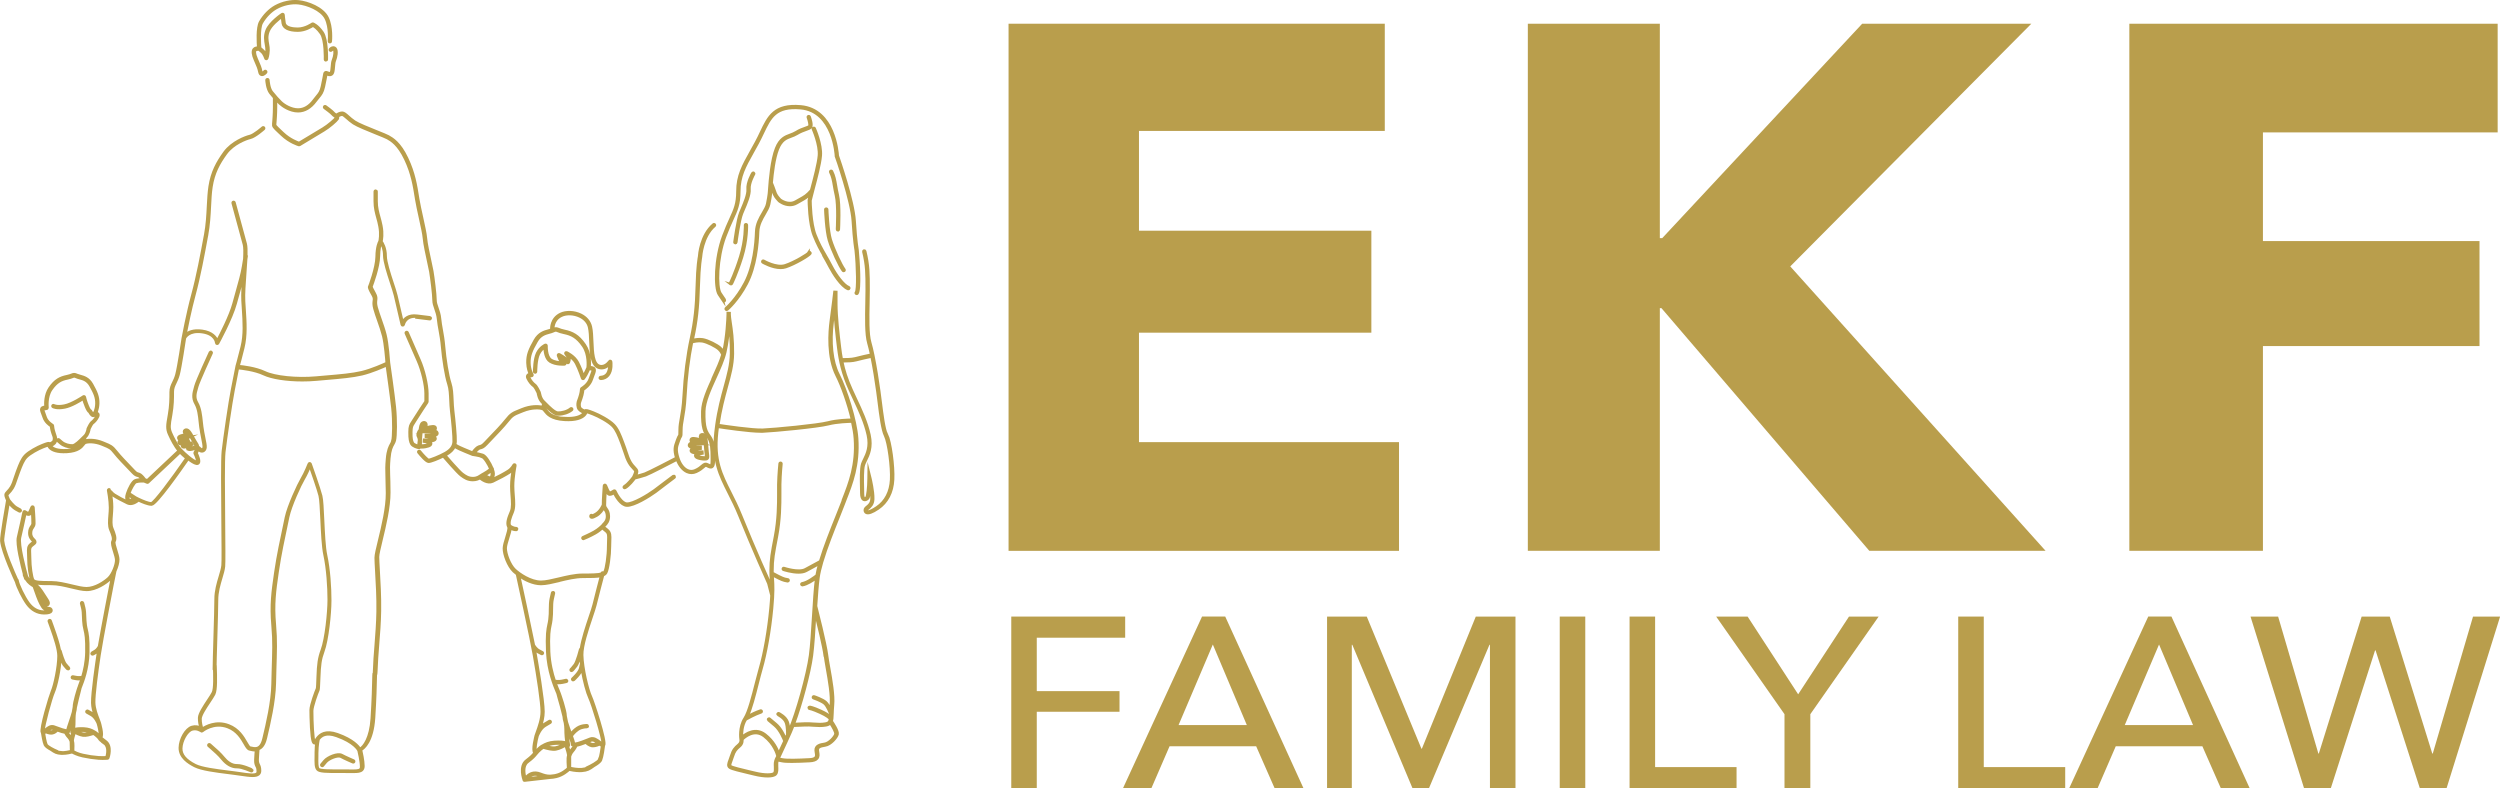
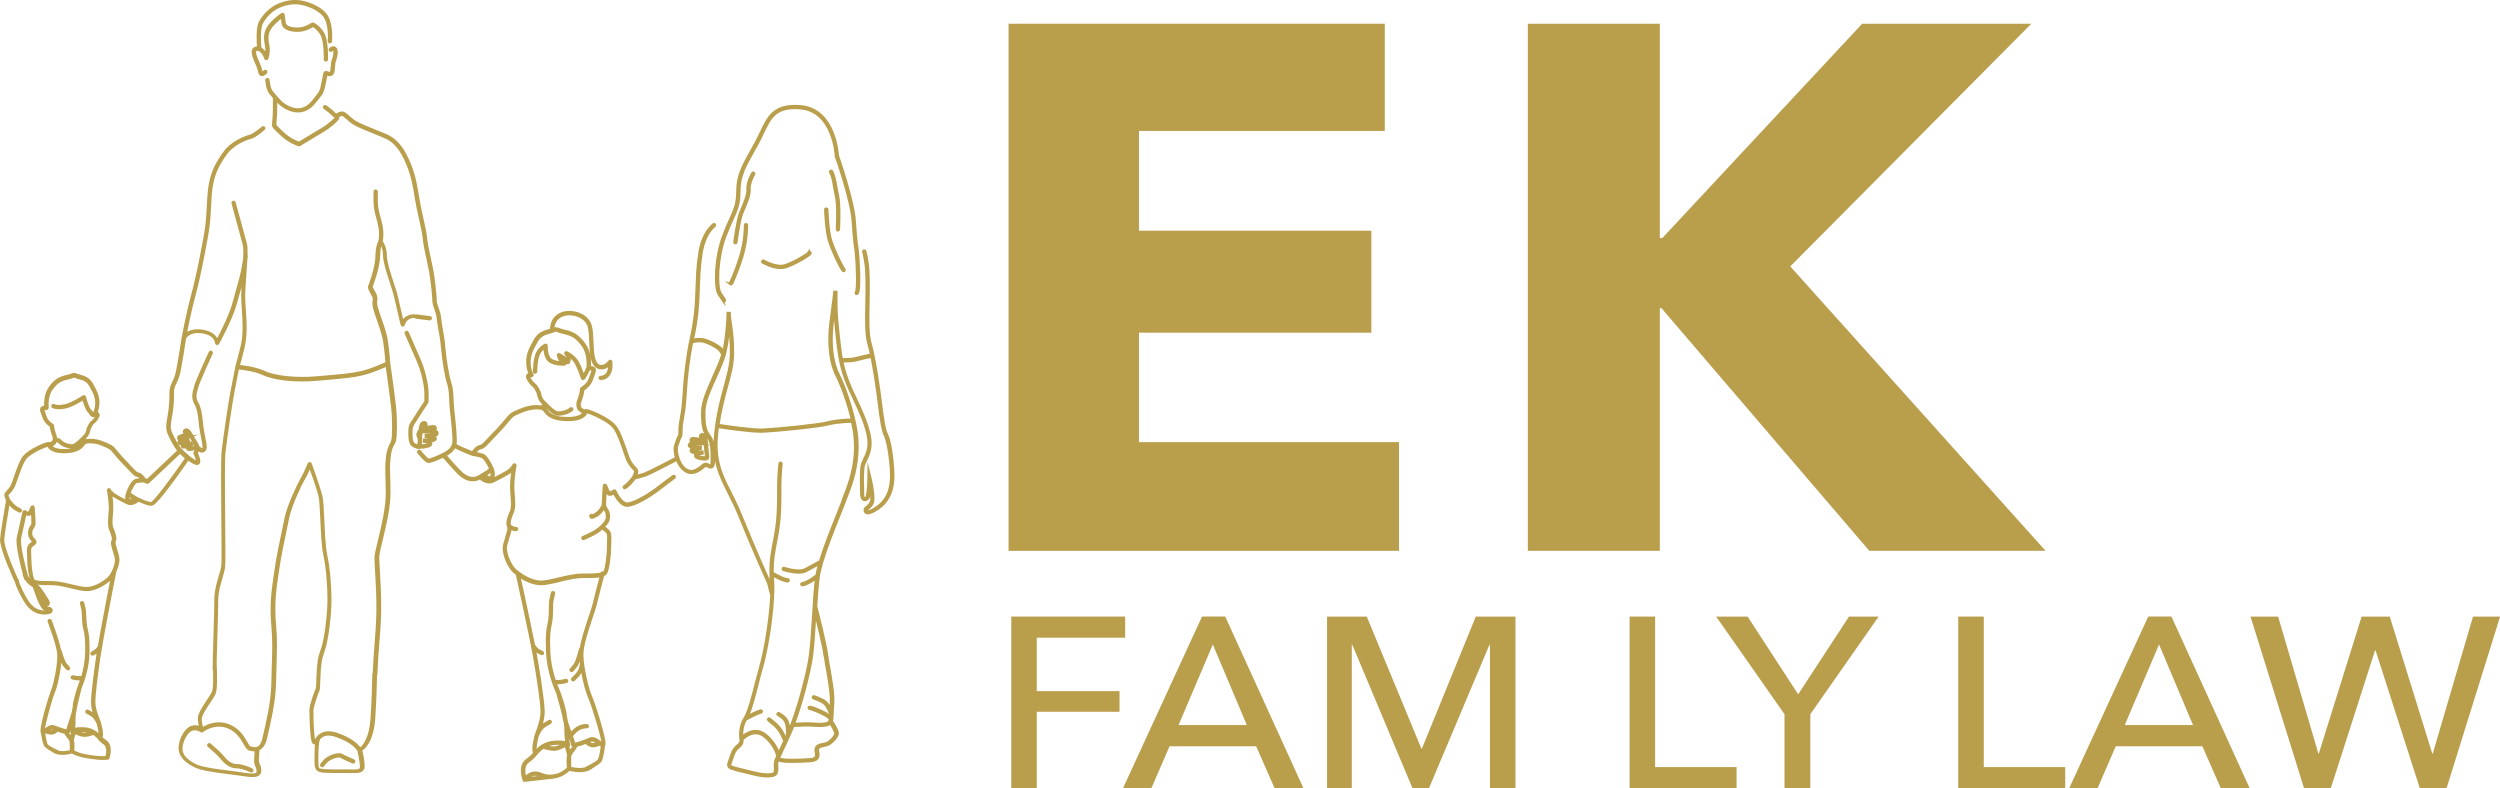
<svg xmlns="http://www.w3.org/2000/svg" id="Layer_2" viewBox="0 0 534.45 168.56">
  <defs>
    <style>      .cls-1, .cls-2 {        fill: #b99e4c;      }      .cls-2 {        stroke: #b99e4c;        stroke-miterlimit: 10;        stroke-width: .5px;      }    </style>
  </defs>
  <g id="Layer_1-2" data-name="Layer_1">
    <g>
      <g>
        <path class="cls-1" d="M221.65,168.56h-5.46v-36.75h24.35v4.52h-18.9v11.42h17.69v4.41h-17.69v16.4Z" />
        <path class="cls-1" d="M246.11,168.56h-6.06l16.92-36.75h4.96l16.75,36.75h-6.17l-3.97-9.03h-18.51l-3.91,9.03ZM251.95,155.01h14.6l-7.27-17.23-7.33,17.23Z" />
        <path class="cls-1" d="M303.86,160.05h.11l11.52-28.23h8.49v36.75h-5.46v-30.72h-.11l-12.95,30.72h-3.47l-12.89-30.72h-.11v30.72h-5.29v-36.75h8.49l11.68,28.23Z" />
-         <path class="cls-1" d="M338.9,168.56h-5.46v-36.75h5.46v36.75Z" />
        <path class="cls-1" d="M353.83,163.99h17.41v4.57h-22.87v-36.75h5.46v32.18Z" />
        <path class="cls-1" d="M387,168.56h-5.51v-15.88l-14.6-20.86h6.72l10.8,16.61,10.86-16.61h6.34l-14.6,20.86v15.88Z" />
        <path class="cls-1" d="M424.09,163.99h17.41v4.57h-22.87v-36.75h5.46v32.18Z" />
        <path class="cls-1" d="M448.39,168.56h-6.06l16.92-36.75h4.96l16.75,36.75h-6.17l-3.97-9.03h-18.51l-3.91,9.03ZM454.23,155.01h14.6l-7.27-17.23-7.33,17.23Z" />
        <path class="cls-1" d="M495.61,161.09h.11l9.15-29.27h6.01l9.09,29.27h.11l8.6-29.27h5.79l-11.46,36.75h-5.68l-9.48-29.53h-.11l-9.48,29.53h-5.68l-11.46-36.75h5.9l8.6,29.27Z" />
      </g>
      <g>
        <path class="cls-1" d="M215.61,117.75V5.07h80.43v22.92h-52.55v21.33h49.68v21.8h-49.68v23.4h55.59v23.24h-83.47Z" />
        <path class="cls-1" d="M399.62,117.75l-44.44-51.88h-.34v51.88h-28.22V5.07h28.22v45.84h.51l42.75-45.84h36.16l-51.54,51.88,54.58,60.8h-37.68Z" />
-         <path class="cls-1" d="M483.77,28.3v23.24h46.3v22.44h-46.3v43.77h-28.56V5.07h78.74v23.24h-50.18Z" />
      </g>
      <g>
        <path class="cls-2" d="M154.59,64.31c.04.06.11.09.18.09.04,0,.08-.01.12-.04.1-.07.12-.2.06-.3l-.92-1.37c-.86-1.27-.75-7.45.98-12.09.58-1.54,1.08-2.66,1.53-3.64.95-2.08,1.52-3.33,1.52-6.04,0-3.24,1.15-5.3,2.9-8.43.34-.61.69-1.23,1.06-1.92.39-.72.72-1.43,1.05-2.11,1.6-3.36,2.75-5.79,8.08-5.32,7.06.62,7.54,10.09,7.54,10.18v.06c.05.1,3.35,9.57,3.61,13.86.26,4.29.59,6.1.62,6.26.37,3.56.47,8.51.06,8.99-.08.09-.07.22.02.3.04.03.09.05.14.05.06,0,.12-.03.16-.07.68-.79.26-7.2.04-9.32,0,0,0,0,0,0,0,0,0,0,0,0,0-.02-.35-1.84-.62-6.21-.26-4.28-3.37-13.26-3.61-13.95-.04-.63-.71-9.92-7.93-10.56-5.63-.49-6.9,2.18-8.5,5.56-.32.68-.65,1.37-1.04,2.09-.37.69-.72,1.31-1.06,1.92-1.78,3.18-2.95,5.28-2.95,8.63,0,2.62-.56,3.84-1.48,5.87-.45.99-.96,2.11-1.54,3.67-1.81,4.84-1.86,11.11-.94,12.48l.92,1.37Z" />
        <path class="cls-2" d="M189.6,92.97c-.59-1.21-.97-4.24-1.34-7.17-.09-.72-.18-1.45-.28-2.16-.32-2.37-.79-5.3-1.29-7.71,0,0,0,0,0,0s0,0,0,0c-.21-1.02-.43-1.95-.65-2.71-.52-1.78-.45-5.33-.38-8.47.02-.99.04-1.93.04-2.77v-.04c0-3.48,0-5.22-.73-8.25-.03-.11-.14-.18-.26-.16-.11.03-.18.14-.16.26.72,2.98.72,4.7.72,8.15v.04c0,.83-.02,1.77-.04,2.76-.07,3.16-.14,6.75.4,8.6.2.69.4,1.54.6,2.47-.63.13-2.51.54-3.36.78-.81.23-2.4.22-2.91.21-.16-.83-.28-1.65-.38-2.5-.36-2.95-.78-6.68-.78-9.32v-2.58l-.42-.02s-.29,2.62-.79,6.31c-.29,2.17-.75,7.64,1.26,11.6,1.15,2.26,2.48,6.06,3.28,9.43-.81.01-3.26.09-5.1.58-2.2.58-11.51,1.46-13.95,1.56-2.27.09-8.31-.82-9.51-1,.47-3.3,1.17-5.84,1.79-8.12.7-2.52,1.3-4.7,1.33-7.12.04-3.05-.27-5.14-.5-6.66-.11-.74-.19-1.31-.2-1.75,0-.18,0-.28,0-.29l-.43-.02c0,.1,0,.2,0,.3-.03,1.05-.18,4.77-.92,7.98-.15-.26-.37-.58-.67-.85-.63-.57-2.56-1.59-3.74-1.79-.82-.14-1.69.03-2.15.15.02-.1.04-.19.06-.29.8-3.67,1.14-6.73,1.25-11.28.11-4.38.48-6.17.48-6.19v-.03s.27-4.36,2.91-6.61c.09-.08.1-.21.02-.3-.08-.09-.21-.1-.3-.02-2.73,2.31-3.04,6.54-3.06,6.89-.04.2-.39,2-.49,6.25-.11,4.52-.45,7.56-1.24,11.2-.77,3.53-1.35,8.03-1.57,12.35-.12,2.25-.37,3.65-.57,4.77-.16.91-.29,1.62-.29,2.45,0,1.1-.01,1.12-.12,1.29-.08.13-.2.32-.38.82-.04.12-.08.23-.12.34-.4,1.1-.64,1.77-.1,3.56-.94.49-5.91,3.08-6.71,3.36-.59.2-1.43.43-1.93.55.13-.32.29-.74.29-1.02,0-.3-.22-.53-.52-.85-.27-.28-.6-.64-.9-1.15-.39-.67-.63-1.4-.91-2.24-.16-.49-.33-1.01-.55-1.57-.07-.17-.13-.34-.19-.51-.53-1.4-1.04-2.73-1.88-3.61-.98-1.03-3.19-2.19-4.38-2.65-1.22-.48-1.62-.59-1.85-.43-.02.01-.04.03-.05.05-.34-.13-.89-.41-1-.78-.16-.57,0-1.03,0-1.03.02-.06.55-1.46.63-2.14l.07-.56c.34-.21,1.44-.97,1.84-2.2.11-.33.22-.62.32-.88.25-.64.41-1.07.24-1.38-.08-.15-.24-.25-.46-.3l-.55-.11c.06-.69.15-2.98-1.05-4.73-1.39-2.03-2.7-2.65-4.36-2.99-.6-.12-.94-.26-1.2-.36-.44-.17-.66-.24-1.17-.03,0-.01,0-.03,0-.04,0-.08-.08-1.92,1.73-2.78,1.08-.52,2.67-.46,3.95.16,1.04.5,1.74,1.32,1.96,2.3.19.84.24,1.93.28,3.09.1,2.53.21,5.15,1.9,5.6.99.26,1.76-.31,2.17-.74,0,.57-.07,1.48-.56,2.07-.31.37-.75.57-1.31.6-.12,0-.21.1-.2.22,0,.11.1.2.21.2,0,0,0,0,0,0,.69-.03,1.23-.29,1.62-.76.88-1.06.63-2.85.62-2.93-.01-.09-.08-.16-.17-.18-.09-.02-.18.02-.22.09,0,.01-.86,1.32-2.06,1-1.39-.37-1.49-2.82-1.59-5.2-.05-1.18-.09-2.29-.29-3.17-.25-1.11-1.03-2.03-2.19-2.59-1.39-.67-3.12-.73-4.32-.16-2.07,1-1.97,3.17-1.97,3.19,0,.06.04.12.09.15-.19.07-.41.13-.64.19-.94.25-2.11.57-2.98,2.11-1.14,2.01-1.61,3.12-1.57,4.81.03,1.16.33,1.96.53,2.38-.18.03-.38.11-.5.28-.09.12-.16.34,0,.66.34.75.91,1.38,1.32,1.67.23.16.65.95.87,1.43.03.22.22,1.39.94,2.08.07.07.16.15.24.24l-.19.71c-.84-.25-2.56-.26-4.34.47-.2.08-.38.15-.54.22-1.4.56-1.87.75-2.93,2.11-.84,1.07-2.38,2.68-3.51,3.84-.4.42-.75.78-.99,1.04-.53.57-.79.64-1.04.7-.16.04-.35.09-.58.25-.42.31-.84.85-1.03,1.1-.91-.37-2.87-1.18-3.22-1.4l-.47-.3c.05-.2.09-.4.1-.62.06-1.13-.28-4.6-.52-6.58-.09-.75-.13-1.53-.16-2.28-.06-1.32-.11-2.57-.46-3.62-.55-1.66-1.12-5.34-1.32-7.79-.12-1.47-.33-2.63-.51-3.64-.14-.79-.28-1.54-.35-2.33-.09-.97-.35-1.71-.58-2.36-.21-.6-.39-1.11-.39-1.65,0-1.17-.46-4.87-.69-6.19-.07-.42-.23-1.17-.42-2.02-.38-1.74-.85-3.91-.94-5.05-.08-.97-.46-2.66-.85-4.45-.31-1.4-.63-2.85-.81-3.95l-.06-.38c-.38-2.41-.81-5.14-2.3-8.28-1.57-3.32-3.15-4.21-4.01-4.7-.33-.19-1.26-.56-2.43-1.03-1.79-.72-4.01-1.61-4.79-2.13-.55-.37-1.01-.77-1.37-1.1-.53-.47-.91-.81-1.3-.81-.49,0-1.06.34-1.28.48-.04-.03-.08-.06-.12-.09-.15-.1-.3-.21-.38-.31-.3-.38-1.6-1.33-1.75-1.43-.1-.07-.23-.05-.3.05-.07.1-.05.23.05.3.39.28,1.44,1.07,1.67,1.35.12.16.3.28.47.4.21.15.38.27.34.34-.21.33-1.71,1.66-2.81,2.31-1,.58-4.51,2.72-5.1,3.07-.38-.13-1.98-.71-3.43-2.08l-.51-.48c-1.2-1.14-1.2-1.14-1.16-1.53l.05-.56s.13-1.55.13-2.98v-1.59c.28.31.54.58.79.81.6.57,2.19,1.66,3.91,1.66,1.43,0,2.7-.75,3.78-2.22.22-.3.42-.54.6-.75.51-.61.88-1.06,1.15-2.29.34-1.58.45-2.23.53-2.7.04.01.09.04.13.05.23.1.58.25.93.07.42-.21.48-.91.54-1.71.04-.47.08-.96.2-1.25.32-.77.59-2.15.15-2.65-.12-.14-.28-.22-.45-.22-.36-.01-.68.31-.72.35-.08.09-.08.22,0,.3.08.08.22.08.3,0,.06-.06.25-.22.4-.22.04,0,.08.01.14.08.24.27.13,1.37-.22,2.21-.15.35-.19.87-.23,1.38-.04.53-.1,1.27-.31,1.37-.16.08-.34.02-.57-.08-.18-.08-.36-.15-.53-.06-.1.06-.16.16-.19.3-.08.47-.19,1.11-.53,2.71-.24,1.13-.57,1.52-1.06,2.11-.18.22-.38.46-.61.77-.99,1.36-2.14,2.05-3.43,2.05-1.47,0-2.97-.92-3.62-1.54-.57-.54-1.22-1.27-1.98-2.22-.62-.76-.73-2.5-.73-2.52,0-.12-.11-.21-.23-.2-.12,0-.21.11-.2.22,0,.08.12,1.89.82,2.76.29.35.55.68.81.97,0,0,0,0,0,.02v2.06c0,1.41-.13,2.93-.13,2.94l-.05.56c-.06.6.04.7,1.29,1.88l.51.48c1.73,1.65,3.61,2.19,3.69,2.21.02,0,.04,0,.06,0,.04,0,.08-.01.11-.03.04-.02,4.09-2.49,5.17-3.12,1.1-.64,2.69-2.03,2.95-2.44.13-.2.09-.38-.01-.53.25-.15.65-.36.96-.36.22,0,.59.33,1.02.7.38.33.84.75,1.42,1.13.81.54,3.06,1.44,4.86,2.17,1.11.45,2.07.83,2.39,1.01.81.46,2.31,1.31,3.82,4.5,1.46,3.08,1.88,5.78,2.26,8.17l.06.38c.18,1.11.5,2.57.81,3.97.39,1.78.76,3.45.84,4.4.1,1.17.57,3.35.95,5.1.19.85.35,1.59.42,2,.22,1.31.68,4.96.68,6.12,0,.61.19,1.16.41,1.79.22.63.47,1.34.56,2.26.08.81.21,1.56.36,2.36.18,1.01.39,2.15.51,3.6.21,2.48.78,6.2,1.34,7.89.33.99.38,2.21.44,3.51.03.76.07,1.55.16,2.32.25,2.05.57,5.46.52,6.51-.05.98-.62,1.74-1.78,2.41-1.19.67-3.17,1.46-3.56,1.46-.24-.02-1.15-.96-1.85-1.83-.07-.09-.21-.11-.3-.03-.09.07-.11.21-.03.3.48.6,1.67,1.99,2.18,1.99.46,0,2-.61,3.14-1.18,0,.02.02.04.04.06.12.14,2.97,3.45,3.75,4.03.73.55,1.43,1,2.52,1,.76,0,1.28-.26,1.52-.41.4.33,1.63,1.24,2.73.73,1.27-.6,2.82-1.43,3.59-1.94.28-.18.51-.4.7-.6-.14.91-.33,2.31-.33,3.54,0,.66.05,1.33.1,1.99.1,1.32.2,2.57-.16,3.42-.56,1.33-.99,2.49-.55,3.29,0,0,0,0,0,0,0,0,0,0,0,0,.17.31-.17,1.4-.44,2.28-.25.82-.52,1.67-.53,2.26-.04,1.31.92,3.86,2.09,4.95.19.18.43.38.71.6.23,1.06,2.99,13.63,3.64,17.36.8,4.55,1.65,10.09,1.65,12.02,0,1.57-.6,3.23-1,4.33-.11.31-.21.57-.27.77,0,.03-.87,3.2-.26,3.71,0,0,0,0,0,0-.34.42-.67.81-1.75,1.63-1.64,1.24-.59,4.08-.55,4.2,0,0,0,0,0,.02,0,0,0,.01,0,.02.01.02.02.03.04.05,0,0,0,0,0,0,.02.01.04.03.06.03,0,0,.01,0,.02,0,0,0,.01,0,.02,0,.01,0,.03,0,.04,0,0,0,0,0,0,0h0s.02,0,.02,0l5.48-.62c.38-.01.81-.07,1.3-.19,1.35-.32,2.41-1.25,2.72-1.54.34.08,1.34.29,2.27.29.16,0,.31,0,.46-.02,1.2-.11,1.56-.33,2.57-1.06.66-.38,1.34-.85,1.51-1.26.3-.7.56-2.61.62-3.11.01-.01.03-.03.04-.04.53-.73-2.32-9.39-2.8-10.39-.68-1.42-1.81-6.07-1.87-8.91-.05-1.99,1.13-5.48,1.98-8.03.37-1.1.69-2.05.84-2.66.4-1.67,1.35-5.28,1.64-6.37.3-.12.51-.28.65-.51.45-.75.83-3.76.83-5.7,0-.47.02-.86.03-1.2.04-1.1.07-1.71-.59-2.28-.21-.18-.37-.31-.5-.41-.13-.1-.25-.2-.26-.23,0,0,0-.02.02-.08.01-.04.12-.15.2-.23.33-.34.89-.91.86-2.01-.02-.85-.3-1.26-.53-1.59-.17-.24-.3-.43-.31-.75,0,0,0,0,0,0,0,0,0,0,0,0-.02-.57.08-2.18.15-3.21.2.43.45.84.68.93.33.13.81-.11,1.11-.3.34.68,1.43,2.63,2.73,2.69,1.53.07,4.8-1.95,6.15-2.94.62-.46,1.37-1.04,2.1-1.6.8-.62,1.56-1.2,1.91-1.44.1-.07.12-.2.06-.3-.07-.1-.2-.12-.3-.06-.36.25-1.09.81-1.93,1.45-.73.56-1.48,1.14-2.1,1.59-1.4,1.03-4.56,2.92-5.88,2.86-1.07-.05-2.15-1.95-2.47-2.67-.03-.06-.08-.1-.14-.12-.06-.02-.13,0-.18.03-.32.23-.77.45-.91.39-.15-.07-.51-.78-.79-1.52-.03-.09-.13-.15-.23-.14-.1.01-.17.1-.18.19,0,.13-.24,3.17-.21,4.1-.08.21-.58,1.37-1.58,1.95-.38.22-.59.31-.69.34-.02-.04-.06-.08-.11-.1-.11-.05-.23,0-.28.11-.05.11-.04.26.07.36.05.05.12.08.22.08.18,0,.48-.11,1.01-.41.76-.44,1.26-1.16,1.53-1.66.07.13.15.25.23.37.22.31.44.64.46,1.36.02.92-.44,1.39-.74,1.7-.12.12-.21.22-.27.33-.13.13-.86.82-1.72,1.31-.97.55-2.38,1.16-2.4,1.17-.11.05-.16.17-.11.28.03.08.11.13.2.13.03,0,.06,0,.08-.02.01,0,1.45-.63,2.43-1.19.66-.37,1.23-.84,1.55-1.13.07.09.18.18.32.29.12.1.28.22.48.4.51.44.49.88.45,1.94-.01.35-.03.74-.03,1.22,0,2.04-.4,4.86-.77,5.48-.05.09-.13.16-.24.23-.03-.04-.06-.07-.11-.08-.11-.03-.23.04-.26.15,0,0-.01.04-.03.1-.74.21-2.05.23-4.01.23-1.64,0-3.42.43-5.14.84-1.42.34-2.76.66-3.77.66-2.25,0-4.64-1.68-5.59-2.56-1.08-1.01-1.99-3.43-1.96-4.63.01-.54.27-1.36.51-2.15.25-.81.48-1.53.5-2.06.3.17.74.35,1.22.35.12,0,.21-.1.21-.21s-.1-.21-.21-.21c-.62,0-1.18-.4-1.32-.51-.32-.64.09-1.73.58-2.89.4-.94.3-2.24.19-3.62-.05-.65-.1-1.31-.1-1.95,0-1.95.48-4.37.49-4.4.02-.11-.04-.21-.14-.24-.1-.03-.21.01-.26.11,0,0-.37.76-1.11,1.24-.76.5-2.28,1.32-3.54,1.91-.79.37-1.75-.26-2.17-.59l.2-.13c.09.03.34.12.87.43.41.24.76.29,1.03.14.3-.16.46-.54.48-1.12,0-.21-.07-.54-.21-.93.02-.07.02-.14-.03-.2-.02-.02-.04-.04-.07-.06-.47-1.15-1.37-2.61-2.03-2.84-.56-.19-1.31-.33-1.74-.4.2-.26.52-.64.83-.86.16-.12.28-.15.43-.18.29-.07.63-.16,1.25-.82.24-.26.58-.62.98-1.03,1.13-1.18,2.68-2.79,3.54-3.88,1-1.27,1.37-1.42,2.76-1.98.17-.07.35-.14.55-.22,1.83-.75,3.61-.68,4.24-.4.14.06.26.22.42.43.5.64,1.34,1.7,4.2,1.87,2.52.15,3.69-.43,4.23-.94.3-.28.42-.55.44-.74.23,0,.97.29,1.43.47,1.2.47,3.33,1.61,4.22,2.54.78.82,1.27,2.1,1.79,3.47.06.17.13.34.19.51.21.55.38,1.06.54,1.55.28.87.53,1.62.94,2.32.33.56.69.95.96,1.23.22.23.41.43.41.56,0,.27-.26.88-.43,1.22-.1.13-1.1,1.51-1.95,1.99-.1.06-.14.19-.08.29.04.07.11.11.19.11.03,0,.07,0,.1-.03.88-.49,1.83-1.76,2.05-2.06.32-.08,1.52-.37,2.32-.65.82-.29,5.6-2.77,6.7-3.35.45,1.25,1.23,2.22,2.13,2.63.64.29,1.32.29,1.97,0,.81-.36,1.25-.74,1.57-1.02.36-.31.45-.38.7-.27.07.03.14.06.2.1.34.17.67.32.95.14.28-.18.39-.62.37-1.53,0-.2,0-.4,0-.59-.02-1.7-.04-3.3-.82-4.38-.78-1.08-1.3-1.8-1.22-5.43.04-2.03,1.23-4.65,2.38-7.18.85-1.87,1.73-3.81,2.11-5.46.45-1.94.68-4.05.81-5.68.21,1.45.44,3.36.4,5.99-.03,2.37-.63,4.52-1.31,7.01-.64,2.34-1.36,4.94-1.83,8.37,0,0,0,0,0,0,0,0,0,0,0,0-.07.47-.13.96-.18,1.47-.65,6.03.9,9.11,2.86,13,.74,1.46,1.5,2.97,2.25,4.82,2.95,7.29,6.01,14.09,6.19,14.48l.66,2.56c-.03.74-.1,1.62-.2,2.72-.44,4.67-1.3,9.6-2.25,12.85-.25.87-.53,1.96-.83,3.12-.74,2.92-1.59,6.24-2.44,7.56-1.25,1.93-.89,4.37-.88,4.48l.03.19c.01.23-.03.64-.47,1-.77.65-1.18,1.1-1.58,2.38-.1.32-.21.61-.3.86-.28.74-.5,1.33.04,1.68.46.3,2.2.71,4.04,1.15.44.11.89.21,1.3.31.92.23,1.92.37,2.76.37.79,0,1.44-.13,1.71-.43.35-.38.32-1.05.29-1.7-.01-.28-.02-.55,0-.75.02-.18.07-.36.14-.54l.89.18c.47.1,1.2.13,2.09.13,1.11,0,2.46-.06,3.83-.13.82-.04,1.36-.23,1.64-.58.33-.41.24-.91.17-1.36-.02-.15-.05-.29-.05-.41-.03-.57.37-.81,1.57-.99,1.18-.17,2.49-1.7,2.66-2.41.16-.67-.92-2.3-1.27-2.81.06-.16.1-.35.12-.56,0,0,0,0,0-.01.03-.3.05-.63.06-1.02.02-.5.04-1.13.11-1.87.2-2.03-.37-5.29-.84-7.92-.19-1.08-.36-2.02-.44-2.72-.28-2.34-2.19-9.88-2.35-10.49.15-2.29.31-4.48.52-6.07.13-.97.41-2.12.77-3.35,0,0,0,0,0,0,.91-3.08,2.37-6.72,3.53-9.61.39-.98.76-1.9,1.05-2.66.14-.35.27-.71.41-1.07,1.36-3.47,2.9-7.41,2.51-13.12-.26-3.82-2.33-10.36-4-13.65-1.38-2.72-1.82-6.85-1.22-11.35.14-1.07.27-2.05.38-2.91.07,2.57.44,5.86.77,8.52.36,2.94.93,5.61,2.51,9.1.29.64.58,1.27.88,1.89,1.21,2.58,2.34,5.01,2.94,7.7.55,2.51-.2,4.05-.75,5.18-.18.37-.34.69-.44,1-.32,1.03-.27,3.36-.23,5.06.01.46.02.86.02,1.16,0,.82.18,1.31.53,1.47.26.11.57.03.87-.24.32-.28.47-1.47.55-2.56.14.82.26,1.79.24,2.55-.03.96-.52,1.36-.92,1.69-.27.22-.52.43-.52.75,0,.27.11.47.31.58.45.24,1.31-.06,2.55-.9,1.96-1.33,3.08-3.47,3.22-6.21.15-2.84-.56-8.06-1.31-9.62ZM122.29,158.97c.01.15.09.27.21.35.07.04.15.07.25.08-.14.25-.38.66-.65.95-.13.14-.24.3-.33.45-.09-.4-.23-.86-.36-1.25.01,0,.02,0,.03,0,.11,0,.19-.1.19-.21,0-.02,0-.05-.01-.1-.05-.26-.26-1.46-.29-3.06.1.27.2.55.3.82.32.87.62,1.7.65,1.98ZM112.78,166.41l.19-.19c.65-.65,1.46-.79,2.4-.43.23.09.46.17.68.24l-3.27.37ZM118.9,165.68c-.13.03-.25.06-.37.08l-.88.1c-.8.02-1.41-.18-2.13-.46-1.39-.54-2.32-.01-2.85.52l-.37.37c-.21-.74-.59-2.56.51-3.38,1.13-.85,1.49-1.29,1.83-1.71.13-.16.26-.31.43-.49,0,0,0,0,0,0,.05-.04.09-.09.14-.13.23-.22.52-.5.91-.76.98.29,1.97.53,2.69.41.82-.14,1.7-.63,2.1-.88.32.93.6,1.95.56,2.2-.01.03-.02.06-.02.06,0,0,0,0,0,0-.16.45-.05,2.1-.01,2.63-.26.25-1.28,1.15-2.53,1.44ZM116.62,159.52c.51-.26,1.15-.46,1.96-.52.97-.07,1.59-.02,1.98.05-.42.25-1.16.64-1.83.75-.54.09-1.34-.07-2.11-.29ZM128.13,162.34c-.22.5-1.8,1.36-2.75,1.78-.06.03-.1.08-.12.15-.24.06-.51.1-.86.14-.91.09-2.11-.15-2.54-.25v-2.46c.04-.12.21-.67.56-1.05.42-.45.76-1.13.83-1.26.52-.08,1.21-.33,1.99-.63.21.2.69.62,1.25.73.09.02.18.02.27.02.55,0,1.19-.25,1.44-.37.17.13.34.23.5.29-.07.57-.32,2.31-.58,2.92ZM125.67,158.57s.06-.02.09-.03c.21-.08.39-.16.54-.21.52-.2,1.02.14,1.51.51-.36.14-.89.29-1.24.23-.35-.07-.68-.3-.89-.48ZM119.56,124.16c1.7-.41,3.45-.83,5.04-.83,1.84,0,3.07-.01,3.88-.19-.34,1.31-1.2,4.57-1.57,6.13-.14.59-.46,1.53-.83,2.62-.69,2.06-1.58,4.72-1.89,6.76-.08.01-.15.07-.17.16,0,.03-.66,2.61-1.16,3.29-.51.69-.81.96-.81.96-.09.08-.1.21-.02.3.04.05.1.07.16.07.05,0,.1-.02.14-.05.01-.01.33-.29.87-1.03.31-.41.64-1.38.88-2.19.02.54.07,1.13.15,1.76l-.21.95c-.2.91-1.61,2.17-1.63,2.18-.09.08-.1.21-.02.3.04.05.1.07.16.07.05,0,.1-.02.14-.05.06-.05,1.41-1.27,1.72-2.28.4,2.46,1.11,5.03,1.6,6.06.69,1.46,2.91,8.71,2.85,9.86-.18-.07-.41-.25-.64-.43-.56-.43-1.27-.97-2.05-.67-.15.06-.34.13-.55.22-1.78.72-2.75.99-2.89.79-.03-.28-.23-.86-.5-1.61.18-.23.7-.89,1.39-1.35.83-.55,1.84-.51,1.85-.51.11,0,.22-.08.22-.2,0-.12-.08-.22-.2-.22-.05,0-1.16-.05-2.1.58-.6.4-1.06.91-1.33,1.24h0c-.29-.79-.62-1.7-.85-2.46-.07-.41-.16-.84-.26-1.29-.01-1.27-1.21-4.65-1.32-4.95-.01-.07-.06-.18-.18-.46-.15-.35-.4-.93-.67-1.69.16.02.37.03.61.03.27,0,.58-.02.87-.08l.84-.18c.11-.02.19-.14.16-.25s-.14-.19-.25-.16l-.84.18c-.61.13-1.28.06-1.55.02-.53-1.57-1.09-3.76-1.2-6.24-.15-3.64.07-4.68.28-5.69.07-.35.15-.71.2-1.17.1-.8.1-1.53.11-2.23,0-.78.02-1.51.16-2.16l.28-1.24c.03-.11-.05-.23-.16-.25-.11-.02-.23.05-.25.16l-.28,1.24c-.15.69-.16,1.45-.17,2.25,0,.69-.01,1.4-.11,2.18-.05.44-.12.77-.2,1.13-.22,1.03-.44,2.1-.29,5.79.17,4.12,1.59,7.44,2.05,8.53.07.16.14.32.15.37,0,.08.06.27.26.95.28.96.73,2.53,1.06,3.98,0,.33.11.81.27,1.35.08.49.13.93.13,1.28,0,1.3.12,2.37.21,3-.51-.21-1.37-.28-2.58-.2-1.13.08-1.95.43-2.56.81-.11.04-.48.23-1.23,1.02-.08.08-.17.15-.22.18-.19-.34.15-2.33.41-3.23.02-.06.58-1.59,1.6-2.2l1.12-.67c.1-.06.13-.19.07-.29-.06-.1-.19-.13-.29-.07l-1.12.67c-.26.16-.49.36-.7.59.31-.98.6-2.12.6-3.25,0-2.52-1.38-10.51-1.66-12.09-.06-.34-.14-.74-.22-1.21.19.21.43.41.7.56l.73.39s.07.03.1.03c.08,0,.15-.04.19-.11.06-.1.02-.23-.09-.29l-.73-.39c-.6-.32-1.01-1.01-1.09-1.15-.91-4.56-2.66-12.6-3.13-14.74,1.23.84,2.97,1.71,4.65,1.71,1.06,0,2.43-.33,3.87-.67ZM104.87,102.06c-.16.09-.42-.03-.61-.14-.19-.11-.41-.23-.61-.33.23-.13.51-.3.71-.43.21-.14.46-.33.65-.47.08.25.13.46.12.6-.02.41-.11.68-.26.76ZM103.06,97.68c.49.17,1.34,1.54,1.78,2.59-.18.14-.48.37-.72.53-.37.25-1.08.65-1.09.65,0,0,0,0,0,0,0,0,0,0,0,0l-.52.33s0,0,0,0c0,0-.01,0-.01,0,0,0-.51.42-1.4.42-.96,0-1.57-.4-2.26-.92-.71-.53-3.42-3.66-3.66-3.94.09-.05.18-.1.26-.14.87-.49,1.45-1.07,1.75-1.73l.39.25c.48.31,3.33,1.45,3.45,1.5,0,0,0,0,0,0,.02,0,.03.01.05.01.01,0,1.24.16,2.02.43ZM120.66,89.39c-2.66-.15-3.4-1.09-3.89-1.71-.14-.18-.27-.34-.42-.46l.15-.54c.85.85,1.95,1.9,2.75,1.94.05,0,.1,0,.15,0,1.02,0,2.17-.39,2.86-.97.09-.08.1-.21.02-.3-.08-.09-.21-.1-.3-.02-.72.61-1.91.9-2.72.87-.68-.03-1.89-1.24-2.61-1.97-.17-.17-.32-.32-.44-.44-.67-.64-.82-1.84-.82-1.85,0-.02,0-.04-.02-.06-.1-.22-.63-1.35-1.03-1.63-.35-.25-.88-.82-1.18-1.49-.03-.07-.07-.19-.03-.24.06-.09.32-.13.49-.12.08,0,.16-.04.2-.11.04-.07.04-.16,0-.23,0,0-.59-.9-.63-2.46-.04-1.59.42-2.65,1.52-4.59.78-1.38,1.81-1.66,2.72-1.91.31-.08.6-.16.85-.28.51-.24.62-.19,1.02-.03.27.11.64.25,1.27.38,1.59.33,2.77.89,4.09,2.81,1.22,1.78.99,4.3.96,4.6l-.35.76c-.19.4-.4.75-.55,1-.22-.64-.68-1.89-1.19-2.86-.71-1.37-2.32-2.12-2.39-2.15-.09-.04-.19-.02-.25.06-.06.07-.07.18,0,.26l.37.51c.16.22.14.55.08.82l-.12-.13c-.39-.43-1.58-1.08-1.64-1.11-.08-.04-.18-.03-.24.03-.07.06-.09.15-.06.24l.29.74c.13.32.31.56.48.74-.61-.02-1.54-.13-2.23-.56-1.06-.66-.97-2.98-.97-3.01,0-.07-.03-.14-.09-.18-.06-.04-.14-.05-.2-.02-.04.02-1.07.45-1.73,1.76-.64,1.28-.65,3.86-.65,3.97,0,.12.1.21.21.21s.21-.1.21-.21c0-.03,0-2.59.6-3.78.37-.75.89-1.18,1.21-1.39.02.75.18,2.4,1.17,3.02,1.22.76,3.03.63,3.11.62.1,0,.18-.08.19-.18.02-.1-.03-.19-.12-.23,0,0-.55-.26-.81-.9l-.07-.18c.38.23.82.52,1,.72l.37.4c.05.05.12.08.19.07.07-.01.13-.06.16-.13.01-.03.31-.74.11-1.32.49.33,1.09.85,1.43,1.51.67,1.29,1.29,3.18,1.3,3.2.02.08.09.13.17.14.01,0,.02,0,.03,0,.07,0,.13-.03.17-.09.02-.02.46-.61.83-1.42l.3-.64.57.11c.06.01.14.04.17.08.08.14-.09.57-.26,1.02-.1.26-.22.56-.33.9-.41,1.26-1.72,2-1.74,2.01-.06.03-.1.09-.11.16l-.08.66c-.08.63-.6,2.03-.61,2.05,0,.02-.2.59,0,1.29.17.58.9.93,1.26,1.06-.04.09-.12.21-.26.34-.39.37-1.42.97-3.91.82ZM152.54,80.57c-1.17,2.57-2.38,5.23-2.42,7.35-.07,3.59.42,4.46,1.3,5.69.7.97.72,2.51.74,4.14,0,.2,0,.4,0,.6.02.97-.13,1.14-.18,1.17-.08.05-.34-.07-.54-.17-.07-.03-.14-.07-.21-.1-.51-.23-.79.02-1.16.33-.3.26-.71.62-1.46.95-.54.24-1.09.24-1.62,0-.85-.38-1.59-1.35-1.98-2.6-.56-1.78-.35-2.38.04-3.46.04-.11.08-.22.12-.34.16-.45.26-.62.33-.73.17-.27.18-.36.18-1.51,0-.79.12-1.49.28-2.37.2-1.14.45-2.55.57-4.83.21-3.99.72-8.14,1.41-11.52.33-.1,1.3-.34,2.18-.2,1.09.18,2.94,1.16,3.52,1.69.46.41.72.97.79,1.15-.43,1.47-1.19,3.15-1.93,4.77ZM165.68,163.88c.02.54.05,1.15-.18,1.39-.34.37-1.98.45-4.06-.06-.42-.1-.86-.21-1.31-.31-1.64-.39-3.5-.83-3.9-1.09-.23-.15-.16-.43.12-1.17.1-.26.21-.55.31-.89.37-1.18.71-1.55,1.45-2.18.66-.55.64-1.21.6-1.49.42-.42,2.52-2.33,4.63-.7,2.16,1.67,2.77,3.84,2.87,4.27-.13.21-.47.84-.53,1.42-.03.23-.01.52,0,.81ZM178.6,156.91c-.14.58-1.32,1.95-2.31,2.09-.96.14-1.99.37-1.93,1.43,0,.15.03.31.06.46.07.39.13.77-.08,1.02-.2.25-.64.39-1.33.42-2.3.12-4.78.21-5.8,0l-.78-.16.2-.4s.49-1.01,1.5-3.23c0,0,0,0,0,0,.27-.58.56-1.24.9-2,.18-.4.37-.86.56-1.37.33,0,1.2-.03,2.41-.1.64-.04,1.28,0,1.9.05.88.06,1.79.12,2.68-.05.44-.08.73-.23.92-.46.55.82,1.17,1.95,1.09,2.3ZM176.34,140.16c.09.71.25,1.65.44,2.74.46,2.6,1.03,5.83.83,7.8-.03.33-.05.63-.07.92-.25-.53-.62-1.21-1.02-1.55-.69-.59-2.39-1.18-2.47-1.2-.11-.04-.23.02-.27.13-.04.11.02.23.13.27.02,0,1.7.59,2.33,1.13.62.52,1.21,2.11,1.21,2.13,0,.03.02.05.04.07,0,0,0,0,0,.01,0,.19-.01.36-.02.51-.32-.27-.91-.67-1.94-1.14-1.81-.83-2.38-.88-2.44-.88-.12,0-.22.08-.22.2,0,.12.08.22.19.23,0,0,.55.06,2.29.85,1.42.64,1.93,1.14,2.07,1.3-.02.19-.06.34-.11.46,0,0,0,0,0,.01-.13.3-.37.43-.82.52-.84.16-1.69.1-2.58.04-.63-.04-1.29-.09-1.96-.05-1.03.06-1.81.09-2.22.1,1.55-4.15,3.36-10.9,3.85-14.59.28-2.11.48-5.27.66-8.33.02-.27.03-.54.05-.81.6,2.4,1.8,7.36,2.01,9.13ZM180.31,106.7c-.14.36-.28.72-.42,1.07-.29.75-.66,1.67-1.05,2.65-1.15,2.87-2.6,6.48-3.52,9.56-.35.19-1.85,1-3.16,1.71-1.4.77-4.51-.25-4.54-.27-.11-.04-.23.02-.27.13-.04.11.02.23.13.27.1.03,1.73.57,3.23.57.61,0,1.19-.09,1.64-.34,1.03-.56,2.17-1.18,2.79-1.51-.25.88-.45,1.71-.57,2.46-.32.25-1.92,1.5-3.09,1.69-.12.02-.2.13-.18.24.02.11.11.18.21.18.01,0,.02,0,.03,0,1.02-.16,2.29-1.02,2.93-1.5-.27,2.12-.46,5.2-.64,8.18-.19,3.05-.38,6.2-.66,8.29-.55,4.11-2.87,12.42-4.47,16.09-.03-.55-.1-1.24-.29-1.8-.4-1.17-1.84-1.87-1.9-1.9-.11-.05-.23,0-.28.1s0,.23.1.28c.01,0,1.34.65,1.68,1.66.33.96.28,2.37.27,2.61-.12.27-.24.52-.34.76-.32-.76-1.02-2.24-2.05-3.1l-1.36-1.14c-.09-.08-.22-.06-.3.03-.08.09-.06.22.03.3l1.36,1.14c1.16.98,1.92,2.91,2.07,3.31-.58,1.27-.98,2.13-1.22,2.63-.29-.88-1.05-2.61-2.89-4.03-2.08-1.61-4.16-.17-4.95.51-.04-.76-.01-2.39.83-3.72.29-.16,1.94-1.08,3.25-1.52.11-.04.17-.16.13-.27-.04-.11-.16-.17-.27-.13-.96.32-2.06.87-2.74,1.23.77-1.61,1.49-4.47,2.14-7.03.29-1.15.57-2.24.82-3.1.96-3.28,1.83-8.24,2.27-12.93.33-3.54.25-4.92.16-6.25-.02-.28-.03-.55-.05-.83.63.34,1.97,1.05,2.51,1.16l.68.14s.03,0,.04,0c.1,0,.19-.07.21-.17.02-.12-.05-.23-.16-.25l-.68-.14c-.5-.11-1.97-.88-2.62-1.24,0-.16,0-.32,0-.49,0-2.38.26-3.71.94-7.25.71-3.69.71-6.93.71-9.08v-2.11c.04-2.22.27-4.37.27-4.4.01-.12-.07-.22-.19-.23-.12-.01-.22.07-.23.19,0,.02-.23,2.19-.28,4.44v2.12c0,2.13,0,5.34-.7,9-.69,3.58-.94,4.91-.94,7.33,0,.71.03,1.26.07,1.84.04.57.07,1.15.07,1.9l-.29-1.12v-.03c-.04-.07-3.18-7.02-6.2-14.48-.75-1.86-1.55-3.45-2.26-4.85-1.93-3.83-3.46-6.86-2.82-12.76.05-.43.1-.84.15-1.24,1.17.18,6.66,1.01,9.21,1.01.13,0,.26,0,.37,0,2.45-.1,11.81-.99,14.04-1.57,1.85-.48,4.41-.55,5.09-.56.3,1.33.51,2.58.58,3.63.39,5.61-1.14,9.5-2.48,12.93ZM190.49,102.56c-.14,2.6-1.19,4.63-3.04,5.88-1.58,1.07-2.04.92-2.11.88-.02-.01-.09-.05-.09-.2,0-.12.14-.24.37-.42.41-.34,1.04-.85,1.07-2.01.05-1.7-.58-4.27-.6-4.38l-.4-1.62-.02,1.67c-.02,1.75-.21,3.78-.48,4.02-.16.15-.32.21-.41.17-.13-.06-.28-.37-.28-1.08,0-.31,0-.72-.02-1.17-.04-1.58-.09-3.96.21-4.92.09-.28.24-.59.41-.94.58-1.18,1.37-2.8.79-5.46-.6-2.74-1.75-5.2-2.97-7.79-.29-.62-.58-1.25-.87-1.89-1.03-2.27-1.62-4.18-2.01-6.06.1,0,.21,0,.35,0,.72,0,1.9-.03,2.6-.23.82-.23,2.71-.64,3.33-.77.48,2.36.93,5.17,1.24,7.47.1.71.19,1.43.28,2.15.39,3.1.76,6.03,1.38,7.3.72,1.48,1.42,6.67,1.27,9.41Z" />
-         <path class="cls-2" d="M176.06,54.71c.4.7.82,1.43,1.31,2.37.72,1.39,2.46,4.16,3.91,4.72.03,0,.05.01.08.01.09,0,.17-.05.2-.14.04-.11-.01-.23-.12-.28-1.1-.43-2.72-2.65-3.69-4.52-.49-.95-.91-1.68-1.32-2.39-.73-1.27-1.36-2.37-2.1-4.24-.98-2.48-1.05-6.99-1.05-7.36l.26-1.05c.08-.35.23-.91.42-1.62.55-2.04,1.37-5.13,1.52-6.93.2-2.42-1.25-5.7-1.31-5.84-.05-.11-.17-.15-.28-.11-.11.05-.16.17-.11.28.01.03,1.47,3.32,1.28,5.63-.15,1.76-.97,4.82-1.51,6.85-.06.21-.11.41-.16.59-.97,1.09-1.32,1.28-2.6,1.99-.21.12-.45.25-.71.4-1.54.87-3.12-.27-3.28-.39-.05-.05-.1-.11-.15-.17-.33-.36-.78-.85-1.01-1.69-.11-.38-.56-1.5-.66-1.74.18-2.08.54-5.24,1.33-7.22.77-1.91,1.75-2.28,2.79-2.66.42-.15.85-.31,1.27-.57.75-.46,1.41-.69,1.94-.88.5-.18.87-.3,1.05-.55.34-.46-.12-1.83-.27-2.24-.04-.11-.16-.17-.27-.13-.11.04-.17.16-.13.27.27.74.46,1.65.32,1.84-.1.14-.44.26-.84.4-.52.18-1.24.43-2.02.92-.39.24-.78.38-1.2.54-1.08.4-2.21.81-3.04,2.9-1,2.51-1.32,6.77-1.46,8.59-.02.22-.03.41-.04.57,0,0-.01.73-.41,2.7-.12.62-.51,1.27-.91,1.96-.66,1.12-1.4,2.39-1.45,4.05-.08,2.53-.5,7.3-2.38,10.88-1.84,3.52-4.04,5.41-4.06,5.42-.09.08-.1.21-.02.3.04.05.1.08.16.08.05,0,.1-.02.14-.05.09-.08,2.28-1.95,4.17-5.55,1.92-3.66,2.34-8.51,2.43-11.07.05-1.55.77-2.77,1.4-3.85.42-.72.82-1.41.96-2.09.41-2.02.42-2.75.42-2.76.01-.14.03-.33.04-.56,0-.09.01-.19.02-.29.14.36.28.73.33.91.26.94.75,1.47,1.11,1.86.06.06.11.12.16.18l.03.03c.06.05,1.05.83,2.31.83.46,0,.96-.1,1.46-.39.27-.15.5-.28.71-.4,1.04-.58,1.51-.84,2.18-1.51-.02.06-.03.12-.04.17l-.27,1.07s0,.02,0,.03c0,0,0,.02,0,.03,0,.2.03,4.89,1.08,7.54.75,1.9,1.39,3.01,2.12,4.3Z" />
        <path class="cls-2" d="M176.62,44.59c-.12,0-.21.1-.2.22,0,.19.18,4.61.78,6.56.68,2.21,2.26,5.53,2.98,6.49.04.06.11.09.17.09.04,0,.09-.01.13-.04.09-.07.11-.2.04-.3-.68-.91-2.25-4.23-2.91-6.36-.59-1.89-.76-6.4-.76-6.45,0-.12-.1-.22-.22-.2Z" />
        <path class="cls-2" d="M179.12,49.24s0,0,.01,0c.11,0,.21-.09.21-.2.01-.21.28-5.22-.23-7.37-.18-.75-.29-1.42-.39-2.01-.19-1.1-.35-2.05-.85-3.04-.05-.1-.18-.15-.29-.09-.1.05-.15.18-.09.29.47.93.62,1.81.81,2.92.1.6.22,1.27.4,2.04.5,2.09.22,7.2.22,7.25,0,.12.08.22.2.22Z" />
        <path class="cls-2" d="M156.17,60.75s.06.02.1.02c.08,0,.15-.04.19-.11.01-.02,1.03-2,2.18-5.68,1.15-3.69,1.04-6.83,1.04-6.86,0-.12-.1-.22-.22-.2-.12,0-.21.1-.2.22,0,.03.11,3.1-1.02,6.72-1.13,3.63-2.14,5.59-2.15,5.61-.05.1-.01.23.09.29Z" />
        <path class="cls-2" d="M158.24,45.49c-.6,1.46-1.21,6.07-1.24,6.27-.02.12.07.22.18.24,0,0,.02,0,.03,0,.11,0,.2-.08.21-.19,0-.05.63-4.75,1.21-6.16.09-.23.2-.47.31-.74.63-1.46,1.41-3.28,1.3-4.49-.12-1.29.96-3.18.97-3.2.06-.1.02-.23-.08-.29-.1-.06-.23-.02-.29.08-.05.08-1.16,2.02-1.03,3.45.1,1.11-.69,2.95-1.26,4.29-.11.26-.22.51-.31.74Z" />
        <path class="cls-2" d="M172.88,53.99c-.2.33-3.06,2.08-5.04,2.72-1.86.6-4.54-.95-4.57-.97-.1-.06-.23-.03-.29.08-.06.1-.03.23.08.29.1.06,2.01,1.17,3.82,1.17.37,0,.74-.05,1.09-.16,1.95-.64,5.01-2.44,5.28-2.91.06-.1.02-.23-.08-.29-.1-.06-.23-.02-.29.08Z" />
        <path class="cls-2" d="M149.7,93.06c-.12.24-.04.62.06.92-1.24-.4-1.94-.42-2.08-.05-.05.13-.04.26.02.38.05.11.15.2.26.28-.22.05-.43.14-.55.27-.1.1-.14.23-.13.36.02.3.4.48.91.58-.29.12-.5.28-.52.51,0,.07,0,.18.11.28.18.19.64.28,1.13.33-.19.13-.32.3-.29.52.02.22.2.39.55.52.33.13.98.25,1.47.25.26,0,.47-.03.56-.12.23-.21.2-.45.14-.97-.02-.16-.04-.35-.07-.59-.05-.49-.08-.89-.11-1.24-.03-.35-.05-.66-.09-.95-.07-.58-.17-1.15-.51-1.4-.14-.11-.31-.15-.49-.12-.16.02-.28.11-.35.25ZM150.08,93.25s0-.01.04-.02c.07-.01.12,0,.17.04.24.18.31.86.34,1.11.03.29.06.59.09.94.03.35.06.75.11,1.25.02.24.05.44.07.6.05.42.06.53.01.59-.19.06-1.12,0-1.65-.22-.19-.08-.22-.14-.22-.14h0c-.01-.13.51-.35,1.15-.44l-.03-.42c-.92.02-1.83-.08-2.03-.22.15-.15.9-.33,1.66-.38v-.43c-1.01-.01-1.97-.17-2.07-.31,0,0,0-.02.02-.04.14-.15.69-.22,1.02-.22h1.51s-1.46-.42-1.46-.42c-.24-.07-.64-.24-.71-.39,0,0,0-.01,0-.02.21-.08,1.12.12,2,.44l.51.18-.24-.48c-.18-.36-.33-.84-.26-.99Z" />
        <path class="cls-2" d="M40.04,95.95c.11.19.35.22.51.22.05,0,.09,0,.11,0,.46-.03,1.48-.34,1.6-.63.11-.26,0-.43-.24-.81-.07-.11-.16-.25-.26-.42-.21-.35-.37-.64-.51-.89-.15-.26-.27-.48-.4-.69-.26-.42-.54-.82-.9-.9-.15-.03-.3,0-.44.09-.12.08-.19.2-.19.34,0,.22.15.45.33.64-.65.08-1.58.27-1.55.72,0,.12.06.23.16.31.07.05.15.09.23.11-.13.11-.23.23-.28.37-.04.12-.03.24.03.35.11.2.38.25.82.16-.18.22-.19.39-.14.51.03.09.1.16.2.19.19.08.54,0,.9-.11-.07.15-.08.3,0,.45ZM39.85,92.24s.02,0,.03,0c.23.05.53.54.62.7.04.07.09.14.13.22l-.34-.27c-.28-.22-.54-.53-.52-.62.03-.02.06-.03.08-.03ZM39.37,95.22c.12-.18.58-.53,1.07-.8l-.19-.38c-.68.31-1.41.52-1.61.48.03-.1.32-.33.67-.49l1.37-.64-1.49.23c-.26.04-.53.02-.62-.02.19-.12.9-.27,1.6-.33l.49-.04c.07.12.14.25.22.39.14.25.31.55.52.9.1.17.19.31.26.43.16.26.22.35.21.4-.23.19-1.3.5-1.47.38-.02-.1.29-.43.7-.68l-.21-.37c-.62.3-1.28.53-1.53.55Z" />
        <path class="cls-2" d="M54.66,13.18c.39.87.62,1.4.79,2.23.07.33.21.53.44.59.04.01.09.02.13.02.39,0,.77-.41.85-.51.08-.09.07-.22-.02-.3-.09-.08-.22-.07-.3.02-.17.19-.44.39-.55.36-.04-.01-.09-.08-.13-.26-.17-.88-.43-1.45-.81-2.32l-.17-.39c-.54-1.23-.42-1.68-.29-1.84.11-.14.49-.19.76-.18l.56.48c.56.48.79,1.38.8,1.39.02.09.1.15.19.16.09,0,.18-.04.21-.13.01-.02.25-.58.3-1.76.02-.41-.05-.83-.13-1.28-.15-.85-.3-1.73.12-2.79.5-1.27,2.16-2.58,2.85-3.08.03.33.09.85.18,1.41.17,1.01,1.32,1.56,3.23,1.56,1.52,0,2.85-.81,3.23-1.06.25.12.95.55,1.72,1.67.96,1.39.84,5.49.84,5.53,0,.12.09.22.21.22,0,0,0,0,0,0,.11,0,.21-.09.21-.21,0-.17.12-4.28-.92-5.79-1.04-1.51-1.99-1.85-2.03-1.87-.07-.02-.14-.01-.2.03-.01.01-1.46,1.05-3.08,1.05-.97,0-2.63-.16-2.81-1.21-.16-.91-.21-1.73-.21-1.74,0-.08-.05-.14-.12-.18-.07-.03-.15-.03-.21.01-.11.07-2.63,1.76-3.31,3.49-.46,1.17-.29,2.15-.14,3.02.07.42.14.82.13,1.19-.02.41-.06.74-.11.99-.15-.32-.37-.68-.69-.96l-.55-.48c-.05-.6-.32-4.18.35-5.37.75-1.32,1.9-2.5,3.07-3.15,1.45-.81,3.22-1.19,4.73-1.04,1.81.18,4.92,1.34,5.86,3.25.95,1.92.68,4.82.67,4.85-.01.12.07.22.19.23.12.01.22-.07.23-.19.01-.12.29-3.05-.71-5.08-1.02-2.07-4.24-3.28-6.2-3.48-1.6-.16-3.46.25-4.98,1.09-1.23.69-2.44,1.92-3.23,3.31-.7,1.23-.49,4.55-.42,5.47-.28.01-.73.07-.94.35-.32.42-.25,1.17.24,2.28l.17.4Z" />
        <path class="cls-2" d="M89.09,67.91l2.77.34c.12.02.22-.07.24-.19.01-.12-.07-.22-.19-.24l-2.77-.34c-1.85-.23-2.71.67-3.08,1.34-.3-1.29-.95-4.13-1.31-5.62-.16-.69-.49-1.69-.84-2.75-.65-1.98-1.45-4.44-1.45-5.71,0-1.74-.68-2.82-.9-3.12.08-.36.31-1.64-.02-3.34-.13-.68-.29-1.27-.45-1.85-.29-1.06-.57-2.07-.57-3.4v-2.08c0-.12-.1-.21-.21-.21s-.21.1-.21.21v2.08c0,1.39.28,2.42.58,3.52.16.57.32,1.15.44,1.82.33,1.73.06,3.02.01,3.22-.12.19-.6,1.11-.63,3.32-.03,2.36-1.57,6.38-1.59,6.42,0,.02-.01.05-.01.08,0,.08.05.45.75,1.64.34.59.31.85.26,1.24-.05.38-.11.85.13,1.71.22.8.52,1.67.85,2.59.38,1.09.77,2.21,1.03,3.25.42,1.67.68,5.02.73,5.76-.6.28-3.15,1.44-5.33,1.96-2.02.48-4.54.69-7.46.94-.73.06-1.49.13-2.28.2-4.12.37-8.84-.11-10.98-1.13-1.96-.93-4.73-1.24-5.6-1.32.13-.45.45-1.56,1.01-3.86.66-2.68.48-5.38.29-8.25-.04-.58-.08-1.17-.11-1.76-.08-1.55.09-3.84.25-6.04.08-1.03.15-2.04.2-2.95l.1-.63c.01-.07-.02-.14-.07-.19.03-1.05,0-1.91-.12-2.41-.48-1.79-2.39-8.79-2.41-8.86-.03-.11-.15-.18-.26-.15-.11.03-.18.15-.15.26.02.07,1.93,7.07,2.41,8.86.15.57.15,1.69.08,3.07l-.26,1.59c-.26,1.61-.76,3.37-1.33,5.4-.23.81-.46,1.65-.71,2.56-.72,2.65-2.75,6.59-3.48,7.95-.26-.7-1.03-1.83-3.25-2.13-1.9-.26-2.97.29-3.54.81.33-1.68,1.09-5.43,1.9-8.4,1.07-3.94,1.96-8.74,2.67-12.6l.04-.19c.41-2.24.52-4.28.62-6.25.07-1.47.14-2.86.34-4.15.46-2.97,1.57-4.99,3.1-7.1,1.53-2.11,4.26-3.13,5.19-3.35,1.03-.24,2.82-1.83,2.9-1.9.09-.08.1-.21.02-.3-.08-.09-.21-.1-.3-.02-.02.02-1.79,1.58-2.71,1.8-.97.23-3.83,1.3-5.44,3.51-1.56,2.16-2.7,4.23-3.17,7.28-.2,1.31-.27,2.71-.35,4.19-.1,1.96-.2,3.99-.61,6.19l-.04.19c-.71,3.85-1.6,8.64-2.67,12.56-1.08,3.95-2.07,9.27-2.08,9.32,0,0,0,0,0,0,0,0,0,0,0,0,0,.06-.91,6.12-1.35,7.77-.18.69-.43,1.21-.65,1.66-.32.66-.59,1.24-.59,2.1,0,1.4,0,2.85-.35,4.86l-.05.29c-.32,1.83-.47,2.66.07,3.85.49,1.1,1.24,2.58,2.06,3.52l-6.72,6.33-.51-.21c-.12-.17-.53-.71-.93-1-.2-.14-.36-.18-.5-.22-.2-.05-.42-.1-.86-.58-.2-.22-.49-.52-.83-.87-.95-.99-2.25-2.34-2.96-3.24-.9-1.15-1.3-1.31-2.49-1.79-.14-.06-.29-.12-.46-.19-1.49-.61-2.92-.61-3.65-.41l-.15-.55c.07-.07.13-.13.19-.19.61-.58.78-1.57.8-1.77.2-.43.54-1.06.72-1.19.35-.25.84-.78,1.13-1.42.13-.29.07-.48,0-.59-.1-.14-.25-.21-.4-.24.03-.06.06-.13.09-.21l.05-.08s.03-.08.02-.12c.13-.38.25-.91.27-1.57.03-1.43-.37-2.37-1.33-4.08-.74-1.31-1.74-1.58-2.54-1.8-.24-.07-.47-.13-.66-.21-.56-.26-.76-.2-1.17-.04-.21.08-.51.2-1.01.3-1.41.29-2.52.81-3.7,2.54-1,1.45-.94,3.36-.89,3.98l-.43.09c-.2.04-.33.13-.41.27-.15.28-.01.64.2,1.19.08.22.18.46.27.74.33,1.03,1.25,1.67,1.55,1.86l.06.45c.07.58.51,1.76.53,1.81,0,0,.13.38,0,.85-.08.29-.52.52-.8.63-.01-.01-.02-.02-.03-.03-.21-.15-.53-.06-1.59.36-1,.39-2.88,1.37-3.7,2.24-.71.75-1.14,1.87-1.59,3.06-.05.14-.11.28-.16.43-.18.48-.33.91-.46,1.33-.23.71-.43,1.32-.76,1.88-.25.43-.53.73-.76.97-.25.27-.45.48-.45.74,0,.34.28.95.37,1.15-.19,1.07-1.36,7.86-1.28,8.66.24,2.51,3.05,8.52,3.17,8.77,0,0,0,0,0,0,.3,1.17,1.47,3.54,2.36,4.75.95,1.29,2.19,1.97,3.58,1.99.03,0,.06,0,.09,0,.85,0,1.35-.14,1.5-.43.08-.15.07-.31-.04-.47-.13-.19-.34-.21-.55-.24-.29-.03-.62-.06-.91-.48-.12-.18-.25-.39-.36-.61.25.28.49.48.66.51.36.05.52-.1.58-.2.14-.22.07-.54-.21-.97-.1-.15-.22-.34-.36-.56-.52-.83-1.24-1.97-1.73-2.37-.15-.12-.34-.23-.54-.35-.57-.33-1.25-.74-1.76-1.76-.38-1.36-1.83-6.8-1.45-8.3.25-.98.92-4.1,1.13-5.09.26.15.62.31.88.2.18-.07.37-.36.54-.69.06.87.13,2.12.11,2.58-.01.26-.11.41-.25.62-.19.28-.43.64-.45,1.36-.02.94.45,1.43.74,1.72.06.06.14.15.16.18,0,.02.01.04.01.04-.03.03-.12.11-.21.18-.11.08-.24.19-.42.35-.57.49-.55,1.01-.51,1.95.01.29.03.62.03,1.01,0,1.65.32,4.17.71,4.83.42.69,1.6.72,4.25.72,1.34,0,2.81.35,4.24.7,1.22.29,2.37.57,3.27.57,2.02,0,4.14-1.48,4.98-2.27.16-.15.31-.33.46-.53l-.39,1.94c-.02.1-1.65,8.48-2.42,12.94-.07.12-.4.7-.88.97l-.6.35c-.1.06-.14.19-.08.29.04.07.11.11.19.11.04,0,.07,0,.11-.03l.6-.35c.19-.11.37-.26.51-.41-.06.35-.11.66-.15.91-.2,1.34-1.2,8.1-1.15,10.23.02.9.26,1.81.53,2.6-.15-.15-.32-.28-.5-.38l-.96-.54c-.1-.06-.23-.02-.29.08-.06.1-.02.23.08.29l.96.54c.86.49,1.36,1.74,1.38,1.8.23.71.55,2.31.43,2.66-.04-.03-.09-.07-.15-.12-.64-.64-.96-.8-1.07-.84-.52-.32-1.23-.59-2.19-.64-.98-.04-1.69.02-2.13.2.06-.54.13-1.42.11-2.48,0-.29.03-.66.09-1.07.12-.46.2-.86.2-1.14.25-1.22.6-2.55.81-3.37.16-.6.19-.74.2-.81.01-.04.07-.18.12-.31.37-.93,1.5-3.77,1.56-7.25.05-3.12-.16-4.02-.36-4.89-.07-.3-.14-.58-.19-.95-.09-.65-.12-1.25-.14-1.83-.02-.68-.05-1.32-.19-1.9l-.26-1.04c-.03-.11-.14-.18-.26-.16-.11.03-.18.14-.16.26l.26,1.04c.13.54.16,1.13.18,1.81.02.56.04,1.2.14,1.88.06.39.13.69.2.98.2.84.4,1.71.35,4.78-.04,2.08-.46,3.93-.87,5.26-.23.04-.77.11-1.27.01l-.71-.13c-.12-.02-.23.05-.25.17-.02.12.05.23.17.25l.71.13c.22.04.43.05.64.05.22,0,.41-.02.57-.04-.21.62-.4,1.1-.51,1.39-.11.27-.14.35-.14.4-.11.32-1.02,3.13-1.01,4.2-.08.38-.14.75-.19,1.09-.17.64-.43,1.41-.66,2.09-.32.93-.51,1.51-.52,1.77-.24.19-1.87-.43-2.41-.63-.18-.07-.34-.13-.47-.17-.69-.24-1.28.23-1.75.61-.17.13-.34.27-.48.35,0-1.07,1.58-6.93,2.19-8.31.55-1.22,1.37-4.94,1.43-7.43.22.63.49,1.33.73,1.65.48.61.75.84.76.85.04.03.09.05.14.05.06,0,.12-.03.16-.08.08-.09.06-.22-.03-.3,0,0-.26-.22-.7-.79-.36-.47-.88-2.13-1.04-2.74-.02-.07-.08-.13-.15-.15-.25-1.41-.84-3.17-1.42-4.79-.11-.3-.21-.59-.31-.87-.08-.23-.16-.45-.24-.66-.04-.11-.16-.17-.27-.13-.11.04-.17.16-.13.27.08.21.16.43.24.66.1.28.21.57.31.87.75,2.1,1.52,4.43,1.52,5.86,0,2.39-.85,6.33-1.39,7.53-.38.86-2.62,8.22-2.14,8.85,0,.01.02.02.03.03.07.43.32,2.02.59,2.6.16.35.74.73,1.31,1.04.87.6,1.18.78,2.21.85.09,0,.18,0,.27,0,.82,0,1.76-.22,2.05-.3.26.15,1.12.6,2.25.84,1.26.27,2.23.41,3.43.51.25.02.55.03.82.03.53,0,1.01-.03,1.04-.03.09,0,.16-.06.19-.14.04-.1.87-2.54-.56-3.57-.73-.53-.89-.69-1-.84,0,0,0,0,.01,0,.52-.46-.28-3.13-.29-3.16-.05-.17-.14-.39-.24-.65-.36-.92-.9-2.3-.93-3.62-.04-1.62.56-6.31,1.14-10.16.49-3.28,2.7-14.66,2.72-14.77l.64-3.18c.41-.89.67-1.87.65-2.51-.01-.51-.24-1.22-.45-1.92-.23-.73-.51-1.64-.37-1.89.38-.69.01-1.68-.46-2.81-.3-.71-.22-1.76-.13-2.87.04-.55.09-1.12.09-1.68,0-1-.14-2.12-.26-2.88.14.15.32.3.52.43.65.43,1.96,1.13,3.03,1.64.95.45,2-.34,2.34-.62.79.37,2.04.9,2.75.9.02,0,.04,0,.06,0,.99-.04,6.06-7.25,7.8-9.76.64.51,1.29.94,1.77,1.03.05,0,.09.01.13.01.19,0,.3-.1.35-.16.32-.42-.16-1.57-.43-2.13l.36-.76.19.17c.25.22.55.29.82.19.29-.11.49-.38.54-.76.06-.39-.1-1.19-.31-2.2-.14-.72-.31-1.53-.4-2.27-.04-.34-.08-.69-.12-1.04-.15-1.44-.31-2.94-.97-4.08-.64-1.1-.37-2.06-.1-3,.04-.16.09-.31.13-.47.26-1.03,3.05-7.1,3.08-7.16.05-.11,0-.23-.1-.28-.11-.05-.23,0-.28.1-.12.25-2.84,6.17-3.1,7.23-.04.15-.08.3-.12.45-.27.97-.58,2.07.15,3.32.61,1.06.77,2.51.91,3.91.04.35.07.7.12,1.05.1.75.26,1.57.4,2.3.18.9.35,1.75.3,2.06-.03.22-.13.37-.27.42-.12.05-.27,0-.39-.11l-.4-.35c-.05-.04-.12-.06-.18-.05-.07.01-.12.06-.15.12l-.53,1.1c-.03.06-.03.13,0,.19.38.78.63,1.64.52,1.78,0,0-.03,0-.07,0-.42-.08-1.09-.54-1.77-1.1,0,0,0,0,0,0,0,0,0,0,0,0-.58-.48-1.17-1.03-1.6-1.48,0,0,0,0,0,0s0,0,0,0c0,0,0,0,0,0-.88-.93-1.71-2.63-2.12-3.56-.48-1.08-.35-1.82-.03-3.61l.05-.29c.36-2.05.36-3.52.36-4.94,0-.77.24-1.27.55-1.92.23-.47.48-1.01.68-1.74.43-1.63,1.28-7.3,1.35-7.78.09-.2.88-1.68,3.66-1.3,2.9.4,3.01,2.23,3.02,2.3,0,.1.07.18.16.2.02,0,.03,0,.05,0,.08,0,.15-.04.19-.11.03-.05,2.89-5.24,3.78-8.53.25-.91.48-1.75.71-2.56.35-1.25.67-2.39.93-3.46-.14,2-.27,4-.2,5.42.03.59.07,1.18.11,1.77.18,2.83.36,5.51-.28,8.12-.77,3.14-1.08,4.07-1.08,4.08,0,0,0,0,0,.01,0,0,0,0,0,.01,0,.02-.46,2.42-.98,4.99-.52,2.58-1.64,10.31-1.97,13.16-.19,1.65-.13,8.76-.07,15.03.04,4.66.08,8.69,0,9.44-.07.68-.31,1.47-.58,2.39-.43,1.44-.91,3.07-.91,4.79,0,1.46-.1,4.88-.2,8.19-.09,2.97-.17,5.77-.17,6.85,0,.58.02-1.67.05-.89.07,2.23.17,5.01-.25,5.85-.19.38-.58.98-1,1.61-.9,1.37-1.93,2.91-1.95,3.79-.02.78.15,1.57.29,2.08-.42-.19-1.08-.36-1.82-.14-1.28.38-2.57,2.59-2.6,4.45-.03,2.05,1.82,3.23,3.22,3.94,1.43.73,4.5,1.12,7.21,1.46.43.05.85.11,1.25.16.44.06.87.12,1.28.18,1.04.15,1.92.28,2.61.28.57,0,1.01-.09,1.29-.33.21-.18.32-.43.32-.75,0-.73-.15-1.05-.29-1.33-.13-.28-.25-.52-.22-1.17.05-1.06.12-1.84.15-2.15.62-.21,1.23-.82,1.58-2.28l.06-.25c.67-2.85,1.8-7.61,1.88-11.53.02-.83.04-1.8.07-2.84.11-4.06.25-6.11-.07-9.74-.39-4.37,0-7.17.56-11.03l.07-.46c.47-3.31,1.31-7.2,1.86-9.78.14-.66.27-1.25.36-1.72.49-2.36,2.59-6.9,3.31-8.1.54-.9,1.05-2.07,1.33-2.74.48,1.35,1.72,4.9,2.07,6.28.2.77.29,2.87.4,5.09.13,2.75.27,5.86.64,7.56.65,3.01.89,6.94.89,9.61s-.57,8.36-1.47,10.77c-.63,1.7-.79,2.95-.89,5.76-.04,1.19-.08,2.31-.14,2.47-.23.5-1.36,3.49-1.36,4.58,0,.52.02,2.21.11,3.77.18,3.14.48,3.26.66,3.33.19.08.33,0,.47-.16-.07.5-.13,1.2-.14,2.11v.6c-.03,1.76-.05,2.56.37,3.07.4.49,2.02.51,4.83.5.31,0,.63,0,.95,0,.41,0,.79,0,1.13.01.29,0,.56,0,.8,0,.9,0,1.48-.06,1.83-.4.2-.2.3-.48.3-.86,0-1.1-.39-2.89-.52-3.44.59-.33,2.46-1.76,2.79-6.86.26-4.14.32-6.61.38-9.23.03-1.11.05.74.1-.58.07-2.05.22-4.01.37-5.9.18-2.26.37-4.6.41-7.13.05-3.04-.14-6.32-.28-8.71-.07-1.27-.13-2.26-.13-2.84s.32-1.92.73-3.62c.72-2.98,1.7-7.05,1.68-10.19-.01-1.9-.05-3.01-.08-3.82-.04-1.26-.06-1.79.08-3.44.15-1.83.53-2.51.84-3.06.14-.25.27-.48.34-.77.24-.93.29-4.42,0-7.17-.29-2.77-1.22-9.26-1.25-9.45-.02-.24-.28-4.08-.76-5.97-.26-1.06-.66-2.19-1.04-3.28-.32-.91-.62-1.78-.84-2.56-.21-.78-.16-1.19-.12-1.55.05-.43.1-.8-.31-1.51-.54-.93-.66-1.3-.68-1.4.19-.5,1.57-4.2,1.6-6.52.02-1.54.27-2.41.43-2.82.26.43.68,1.34.68,2.65s.78,3.73,1.47,5.84c.34,1.05.67,2.04.83,2.71.47,1.96,1.45,6.24,1.46,6.28.02.1.11.17.21.16.1,0,.19-.07.21-.17.02-.08.41-1.98,2.87-1.67ZM17.89,156.22c.64.03,1.15.17,1.57.36-.62.18-1.24.32-1.67.26-.52-.08-1.1-.35-1.47-.55.33-.06.82-.1,1.57-.07ZM14.79,156.24c.02-.23.25-.93.51-1.67.06-.16.11-.33.17-.5,0,1.25-.15,2.17-.18,2.38-.01.04-.01.08-.01.09,0,.1.08.18.18.2-.09.31-.19.64-.25.94-.07-.11-.15-.21-.24-.31-.21-.22-.41-.53-.54-.74.07-.02.13-.04.18-.07.11-.07.18-.19.19-.32ZM11.35,155.8c.13.04.28.1.46.17,0,0,.01,0,.02,0-.17.15-.42.32-.69.38-.28.06-.68-.04-.98-.14.38-.3.78-.56,1.18-.42ZM13.1,160.82c-.29-.02-.51-.05-.7-.09-.02-.05-.06-.1-.12-.13-.8-.33-2.15-1.01-2.34-1.42-.23-.5-.46-1.92-.54-2.42.13-.06.25-.14.38-.24.23.09.73.28,1.18.28.09,0,.19,0,.27-.03.47-.1.86-.45,1.04-.63.66.24,1.23.43,1.66.49.08.14.37.68.72,1.03.29.3.45.75.49.86l.05,2.05c-.38.09-1.36.31-2.1.26ZM22.31,158.94c1,.72.59,2.45.45,2.94-.32.01-1.1.04-1.66,0-1.19-.09-2.13-.23-3.38-.5-1-.21-1.8-.62-2.08-.77.03-.56.07-1.82-.07-2.18,0,0,0-.02-.01-.04-.04-.2.16-1.04.41-1.81.36.21,1.09.58,1.77.68.61.09,1.44-.13,2.26-.4.33.21.57.43.77.61.04.04.08.07.12.11,0,0,0,0,0,0,.17.17.23.26.29.35.15.23.29.4,1.15,1.01ZM11.89,94.38c.17-.61,0-1.09,0-1.11,0-.01-.44-1.19-.51-1.72l-.07-.56c0-.07-.05-.13-.11-.16-.01,0-1.11-.62-1.45-1.68-.09-.28-.19-.54-.27-.76-.13-.34-.28-.73-.22-.83.01-.02.06-.04.12-.05l.62-.12c.11-.02.18-.13.17-.24,0-.02-.28-2.3.8-3.88,1.11-1.61,2.1-2.09,3.43-2.36.54-.11.85-.23,1.08-.32.34-.13.42-.16.84.03.22.1.46.17.73.24.76.21,1.62.44,2.28,1.6.92,1.63,1.3,2.53,1.27,3.86-.02.71-.17,1.25-.3,1.6l-.3.52c-.04.06-.06.07-.06.08-.09,0-.32-.3-.48-.66-.03-.07-.09-.11-.16-.12-.04-.03-.23-.2-.55-.99-.46-1.13-.6-1.86-.6-1.86-.01-.07-.06-.13-.13-.16-.07-.03-.14-.02-.2.02-.02.02-2.42,1.63-4.05,1.95-1.57.31-2.23-.06-2.25-.07-.1-.06-.23-.03-.29.07-.06.1-.03.23.07.29.03.02.78.47,2.55.12,1.41-.27,3.28-1.41,3.95-1.85.08.33.25.9.56,1.64.28.69.53,1.09.76,1.21.13.27.44.8.81.82,0,0,.02,0,.02,0,.11,0,.26-.05.39-.24.12,0,.28.03.32.09.02.03,0,.09-.03.17-.25.56-.69,1.04-.98,1.25-.34.24-.79,1.2-.88,1.39,0,.02-.02.04-.02.06,0,0-.12,1.02-.68,1.54-.11.1-.23.23-.38.37-.61.61-1.62,1.63-2.18,1.65-.67.03-1.67-.21-2.27-.72l-.62-.53c-.09-.08-.22-.07-.3.02-.08.09-.07.22.02.3l.62.53c.58.5,1.57.83,2.43.83.04,0,.09,0,.13,0,.67-.03,1.58-.89,2.3-1.6l.1.38c-.12.1-.23.23-.35.38-.41.52-1.02,1.3-3.25,1.43-2.06.12-2.92-.36-3.25-.66-.11-.1-.18-.19-.22-.26.32-.13.91-.42,1.05-.91ZM27.41,107.34c-1.06-.5-2.34-1.19-2.98-1.61-.62-.4-.92-1.03-.93-1.03-.05-.1-.16-.14-.26-.11-.1.03-.16.14-.14.24,0,.02.41,2.06.41,3.7,0,.54-.04,1.1-.09,1.64-.09,1.16-.18,2.26.16,3.07.42.99.77,1.92.48,2.44-.23.41.04,1.25.34,2.23.21.67.42,1.36.43,1.8.03,1-.76,3.06-1.64,3.88-.8.75-2.8,2.15-4.69,2.15-.85,0-1.98-.27-3.17-.56-1.39-.33-2.96-.71-4.34-.71-2.35,0-3.59-.02-3.89-.52-.31-.52-.65-2.89-.65-4.61,0-.4-.01-.73-.03-1.03-.04-.89-.05-1.25.36-1.61.17-.15.3-.25.41-.33.29-.23.45-.35.33-.69-.04-.12-.14-.22-.26-.34-.27-.27-.64-.65-.62-1.41.02-.6.2-.87.38-1.13.15-.22.31-.46.33-.84.03-.74-.17-3.39-.18-3.5,0-.1-.08-.18-.18-.19-.1-.01-.19.04-.23.14-.22.6-.53,1.19-.65,1.26-.1.04-.45-.12-.74-.33-.06-.04-.13-.05-.2-.03-.07.03-.12.08-.13.15,0,.04-.9,4.22-1.19,5.38-.37,1.45.77,5.99,1.29,7.94-.03.05-.05.12-.02.19.06.15.12.3.19.43.04.15.07.25.08.28.02.08.08.13.16.15.54.86,1.2,1.25,1.71,1.55.19.11.36.21.48.31.44.36,1.16,1.51,1.64,2.27.14.22.27.42.36.57.25.38.21.5.21.5,0,0-.05.02-.16.01-.2-.06-.91-.95-1.44-1.74l-.94-1.38.56,1.57c.02.06.54,1.5,1.11,2.31.4.57.89.63,1.21.66.08,0,.22.02.24.05.01.02.02.04.02.03,0,0-.15.21-1.21.2-1.25-.01-2.37-.64-3.24-1.82-.93-1.26-2.23-3.94-2.35-4.87-.01-.08-.06-.14-.13-.17-.61-1.34-2.76-6.18-2.97-8.28-.06-.6.78-5.68,1.2-8.13.34.43.93,1.1,1.48,1.41l.8.44s.07.03.1.03c.07,0,.15-.04.19-.11.06-.1.02-.23-.08-.29l-.8-.44c-.7-.39-1.54-1.53-1.63-1.66-.14-.28-.35-.79-.35-1.01,0-.09.16-.26.33-.45.23-.24.54-.57.82-1.04.35-.6.56-1.23.8-1.96.14-.41.28-.84.46-1.3.06-.14.11-.29.16-.43.44-1.15.85-2.23,1.5-2.91.75-.79,2.54-1.75,3.55-2.14.34-.13.94-.37,1.16-.39.03.16.13.39.37.61.46.43,1.45.92,3.59.8,2.42-.14,3.14-1.05,3.56-1.59.13-.17.24-.3.35-.35.53-.24,2.02-.29,3.55.33.17.07.32.13.46.19,1.16.47,1.48.59,2.31,1.66.72.92,2.03,2.28,2.99,3.27.34.35.63.65.83.87.53.57.81.64,1.07.7.12.03.22.05.35.15.21.16.44.41.61.61-.41,0-1.02.04-1.46.2-.62.22-1.4,1.76-1.74,2.81,0,.01-.01.03-.01.04-.1.33-.16.61-.16.77.02.5.16.83.43.97.24.13.54.09.9-.12l.61-.35s.11.06.19.1c-.38.28-1.12.73-1.73.44ZM27.5,105.89l1.03.66-.41.24c-.21.13-.38.17-.48.11-.12-.06-.19-.29-.2-.62,0-.1.02-.24.06-.4ZM39.84,97.97c-3.18,4.6-6.86,9.5-7.49,9.61-.6.03-1.89-.52-2.73-.92l-.58-.29-1.41-.91c.34-.95,1.05-2.25,1.44-2.39.57-.2,1.52-.18,1.71-.17l.66.27s.05.02.08.02c.05,0,.11-.02.15-.06l6.82-6.42c.32.33.82.8,1.36,1.25ZM54.85,163.79c.13.26.24.51.24,1.15,0,.2-.05.33-.17.43-.47.41-1.9.2-3.56-.05-.41-.06-.84-.12-1.29-.18-.4-.05-.82-.11-1.25-.16-2.67-.34-5.7-.72-7.07-1.41-2.06-1.05-3.01-2.18-2.99-3.56.03-1.64,1.21-3.73,2.3-4.05,1.06-.32,1.93.35,1.94.35.02.02.05.03.08.04,0,0,0,0,0,0,.02,0,.05,0,.07,0,0,0,0,0,.01,0,.02,0,.05-.01.07-.02,0,0,0,0,0,0,.01,0,.02-.01.03-.02.02-.02,2.43-2.02,5.47-.85,1.99.76,2.94,2.42,3.57,3.51.39.68.67,1.17,1.06,1.25.06.01.12.03.18.04.32.08.74.17,1.18.13-.04.37-.1,1.1-.14,2.03-.03.76.12,1.07.26,1.37ZM77.01,164.47c-.31.3-1.11.29-2.32.27-.35,0-.73-.01-1.14-.01-.32,0-.64,0-.95,0-1.87,0-4.2.02-4.5-.34-.32-.39-.31-1.19-.28-2.79v-.6c.03-1.85.27-2.8.31-2.97.57-.74,1.56-1.5,3.85-.68,3.77,1.34,4.59,2.96,4.66,3.1.05.21.55,2.3.55,3.49,0,.26-.05.44-.17.55ZM83.91,94.23c-.06.24-.17.43-.3.67-.31.55-.73,1.31-.89,3.23-.14,1.68-.12,2.21-.08,3.49.03.81.06,1.92.08,3.81.02,3.09-.95,7.13-1.67,10.09-.42,1.72-.75,3.09-.75,3.72,0,.59.06,1.59.13,2.86.14,2.39.33,5.66.28,8.68-.04,2.51-.23,4.85-.4,7.11-.15,1.9-.31,3.86-.37,5.92-.04,1.33-.07-.53-.1.58-.06,2.62-.12,5.09-.38,9.22-.27,4.2-1.68,6.02-2.51,6.49-.31-.52-1.43-1.95-4.81-3.15-2.57-.91-3.73.04-4.35.85,0,0,0,0,0,0-.13.18-.24.35-.33.49-.07.12-.16.26-.22.33-.32-.56-.49-4.17-.49-6.67,0-.95,1.05-3.83,1.32-4.4.08-.18.11-.83.18-2.63.1-2.79.26-4,.86-5.63.91-2.45,1.5-8.1,1.5-10.91s-.24-6.65-.9-9.7c-.36-1.66-.5-4.76-.63-7.49-.11-2.34-.2-4.36-.41-5.18-.44-1.73-2.2-6.64-2.27-6.85-.03-.08-.11-.14-.2-.14-.09,0-.17.05-.2.14,0,.02-.75,1.93-1.51,3.2-.73,1.22-2.87,5.83-3.37,8.23-.1.47-.22,1.05-.36,1.72-.55,2.58-1.39,6.48-1.87,9.8l-.07.46c-.56,3.9-.96,6.71-.57,11.13.32,3.6.18,5.64.07,9.69-.03,1.04-.06,2.01-.07,2.84-.07,3.87-1.19,8.61-1.87,11.44l-.06.25c-.32,1.36-.85,1.86-1.4,2.01,0,0-.02,0-.03,0-.43.1-.87,0-1.25-.09-.07-.02-.13-.03-.19-.04-.21-.05-.49-.53-.79-1.05-.66-1.15-1.65-2.88-3.79-3.69-2.69-1.03-4.92.24-5.65.74-.13-.44-.37-1.33-.34-2.17.02-.76,1.05-2.32,1.88-3.57.44-.67.82-1.24,1.03-1.65.47-.93.38-3.65.3-6.05-.03-.78-.05,1.48-.05.9,0-1.07.08-3.87.17-6.83.1-3.31.2-6.73.2-8.2,0-1.66.47-3.26.89-4.67.27-.9.52-1.75.59-2.47.08-.77.04-4.81,0-9.49-.06-6.26-.12-13.35.07-14.97.33-2.85,1.45-10.55,1.96-13.12.43-2.16.82-4.19.94-4.8.75.07,3.59.38,5.52,1.29,1.73.82,4.92,1.3,8.24,1.3.99,0,1.99-.04,2.97-.13.79-.07,1.55-.14,2.28-.2,2.94-.25,5.47-.47,7.52-.95,2.09-.5,4.5-1.57,5.28-1.93.18,1.29.95,6.7,1.21,9.16.3,2.86.21,6.23,0,7.01Z" />
        <path class="cls-2" d="M89.52,95.77c.07,0,.2-.01.27-.12,0,0,.01-.02.02-.03.1.02.22.03.35.03.49,0,1.14-.12,1.47-.25.35-.13.52-.3.55-.52.02-.22-.1-.39-.29-.52.48-.05.95-.14,1.13-.33.1-.1.11-.21.11-.28-.02-.22-.22-.39-.51-.5.7-.14.9-.37.91-.58,0-.13-.04-.26-.13-.36-.13-.13-.33-.22-.55-.27.11-.08.2-.17.26-.28.06-.12.07-.26.02-.38-.14-.37-.84-.35-2.08.05.11-.3.19-.68.06-.92-.07-.13-.19-.22-.35-.25-.18-.03-.35.01-.49.12-.34.26-.44.83-.51,1.4,0,.03,0,.06,0,.09-.12.1-.28.29-.41.71-.14.41-.08.57.04.8.05.11.11.23.15.46.01.07.02.15.03.22-.02.19-.04.36-.06.49-.05.37-.07.6,0,.78,0,0,0,0,0,0-.28-.04-1.06-.31-1.23-.62-.23-.4-.37-.93-.34-2.36.02-1.12.14-1.3.54-1.92.09-.13.18-.29.29-.47.63-1.04,2.55-3.92,2.57-3.95.02-.03.04-.08.04-.12v-1.79c0-1.85-.75-5.05-1.67-7.12-.91-2.05-2.56-5.85-2.57-5.89-.05-.11-.17-.16-.28-.11-.11.05-.16.17-.11.28.02.04,1.67,3.84,2.58,5.89.9,2.03,1.64,5.15,1.64,6.95v1.73c-.27.4-1.95,2.94-2.54,3.91-.11.18-.2.33-.29.46-.43.66-.59.91-.6,2.15-.02,1.52.14,2.12.4,2.58.28.48,1.29.82,1.64.83,0,0,.02,0,.03,0ZM90.49,90.72s.1-.05.17-.04c.03,0,.03.01.04.02.07.14-.07.63-.26.99l-.24.48.51-.18c.88-.32,1.8-.52,2-.44,0,0,0,.01,0,.02-.07.15-.47.32-.71.39l-1.46.42h1.51c.33,0,.88.07,1.02.22.02.02.02.03.02.03-.12.17-1.07.32-2.06.33v.43c.75.06,1.52.24,1.65.38-.2.14-1.11.24-2.04.22l-.03.42c.63.08,1.16.31,1.15.43,0,0-.03.06-.23.15-.5.21-1.37.27-1.62.23.05-.32.07-.76.04-1.14,0-.02,0-.04,0-.06.05-.49.08-.89.11-1.25.02-.27.04-.51.07-.74,0,0,0-.01,0-.02,0-.06.01-.12.02-.17.03-.25.11-.93.34-1.11Z" />
        <path class="cls-2" d="M75.6,162.58s-1.79-.77-2.52-1.17c-.89-.5-3.06.44-3.72,1.23l-.65.78c-.08.09-.06.22.03.3.04.03.09.05.14.05.06,0,.12-.03.16-.08l.65-.78c.6-.72,2.54-1.49,3.18-1.13.75.42,2.49,1.16,2.56,1.19.11.05.23,0,.28-.11.05-.11,0-.23-.11-.28Z" />
        <path class="cls-2" d="M53.83,164.5c-.08-.04-1.89-.91-3.11-.91-.02,0-.04,0-.06,0-1.24.03-2.23-.86-2.84-1.61-.75-.92-1.66-1.71-2.7-2.62l-.24-.21c-.09-.08-.22-.07-.3.02-.08.09-.07.22.02.3l.25.21c1.03.9,1.93,1.68,2.65,2.57.97,1.18,2.07,1.79,3.18,1.76,1.12-.02,2.96.86,2.97.86.03.01.06.02.09.02.08,0,.16-.04.19-.12.05-.11,0-.23-.1-.28Z" />
      </g>
    </g>
  </g>
</svg>